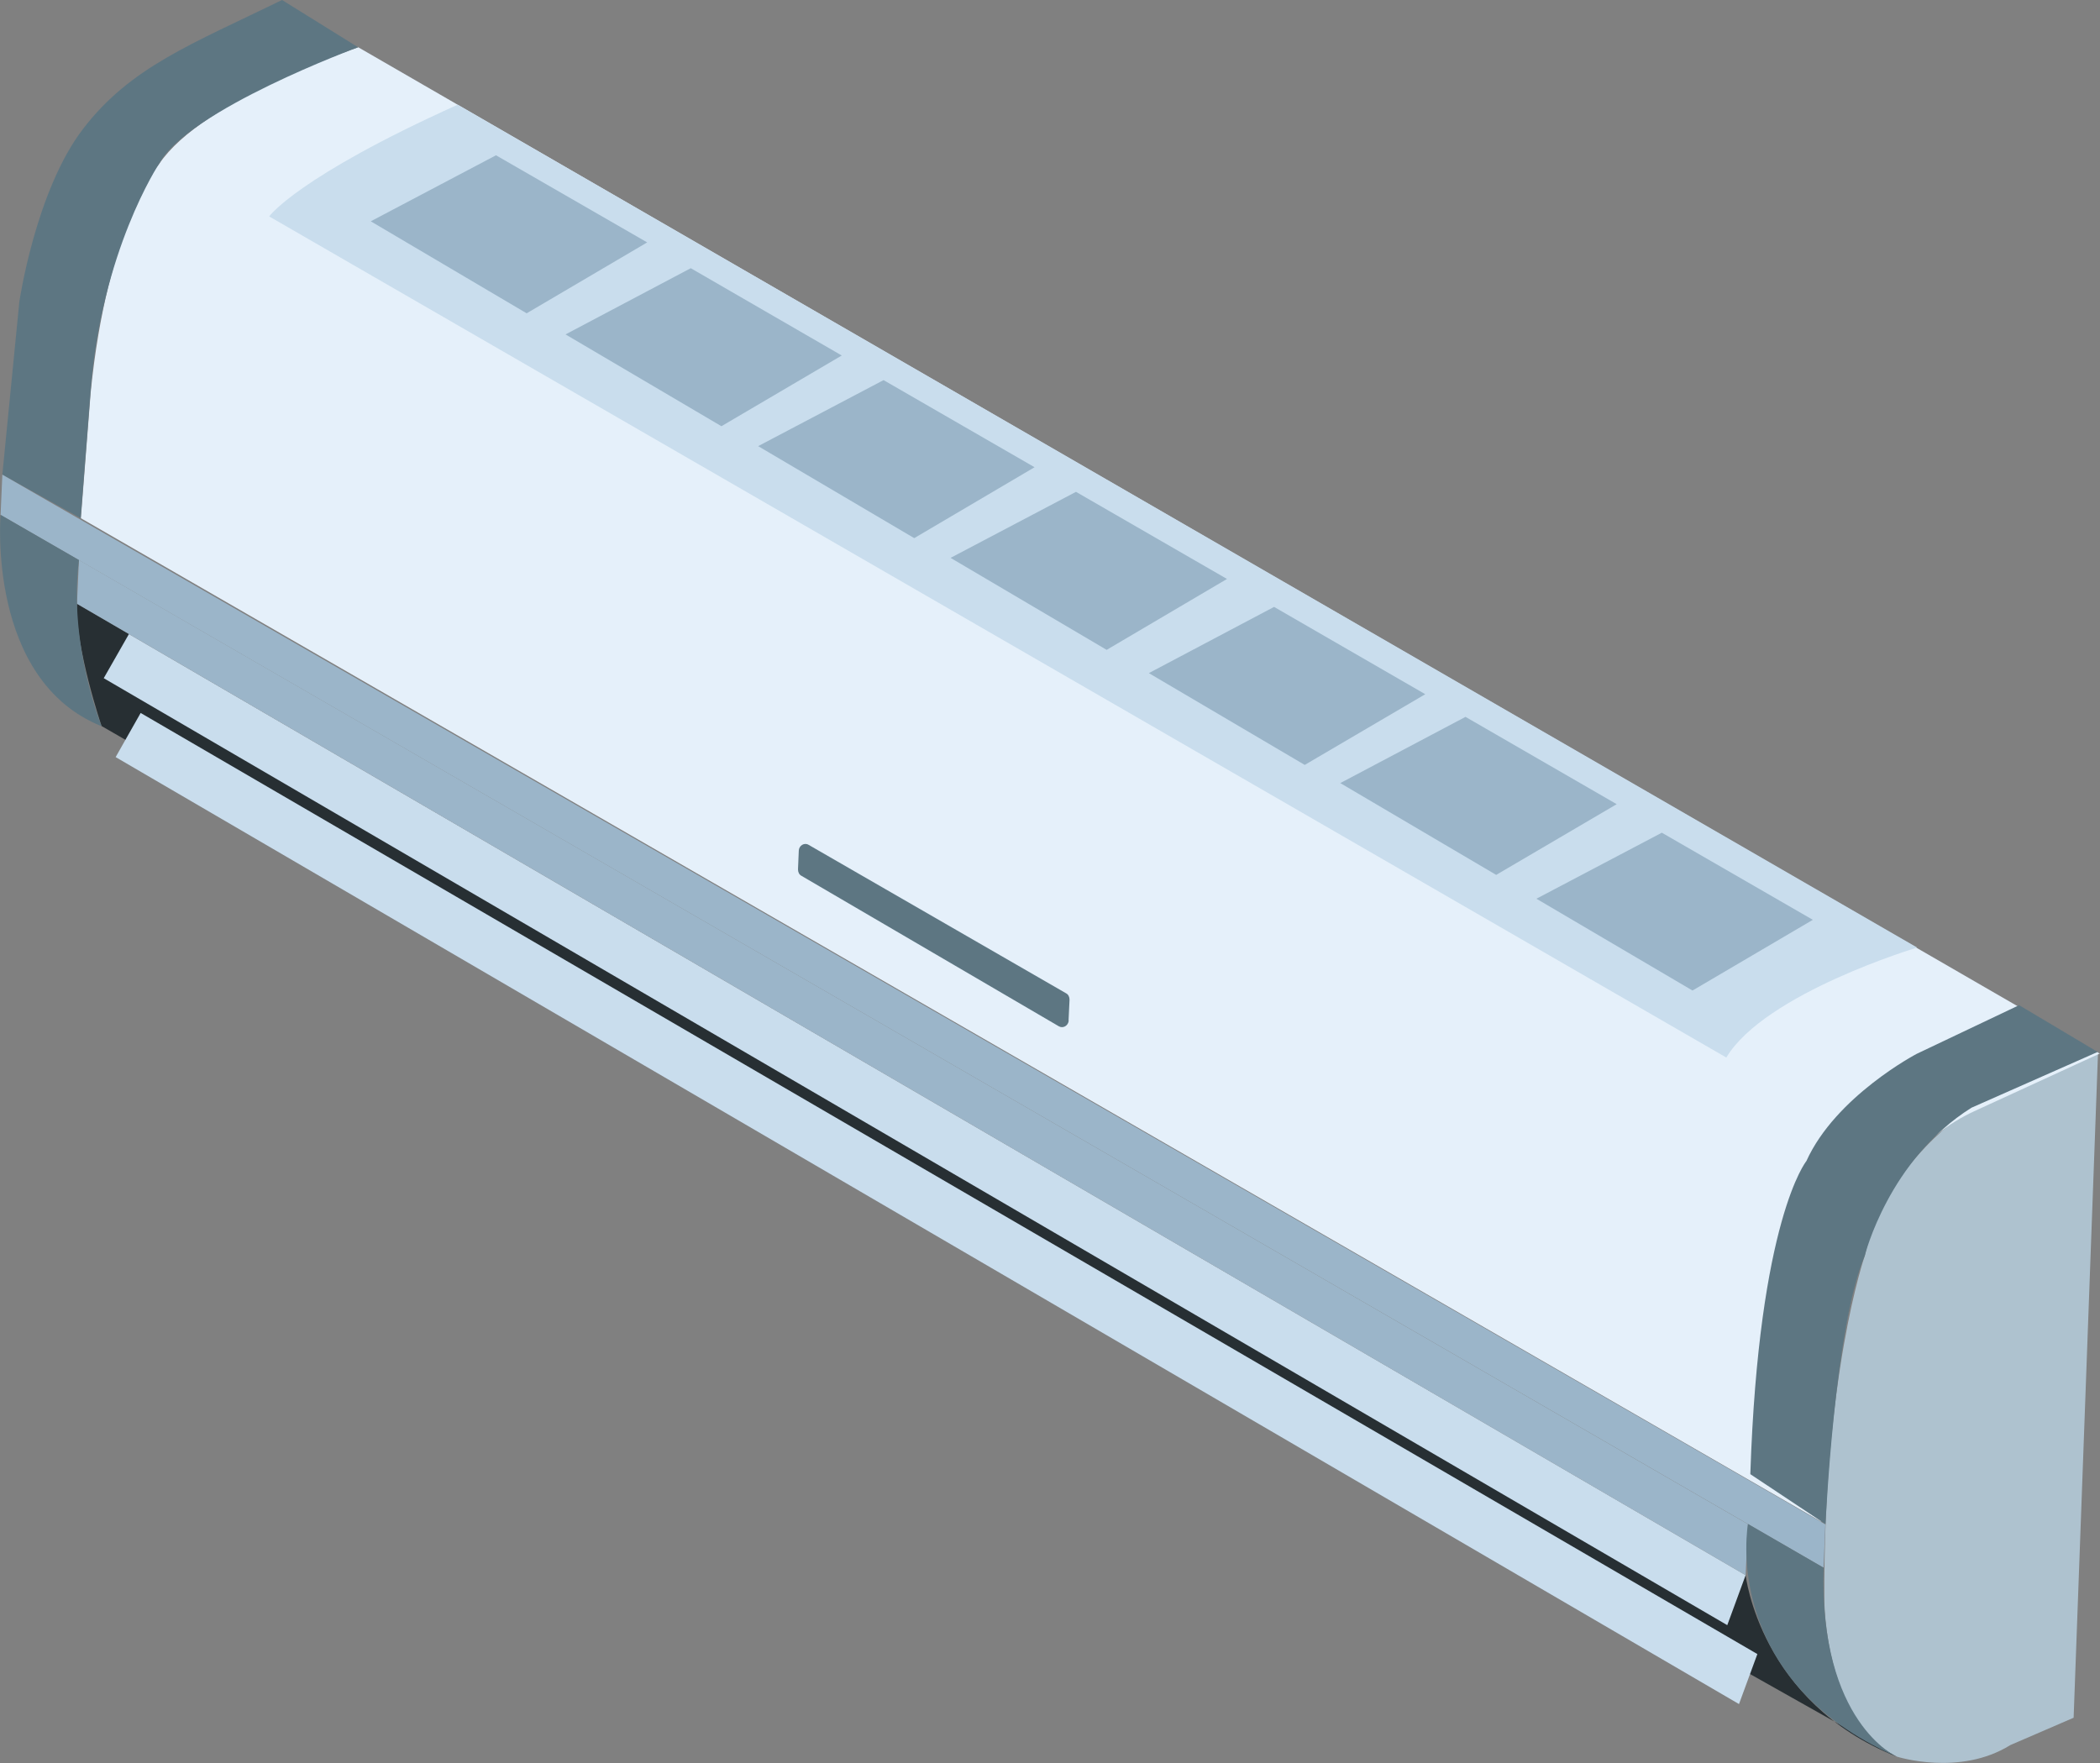
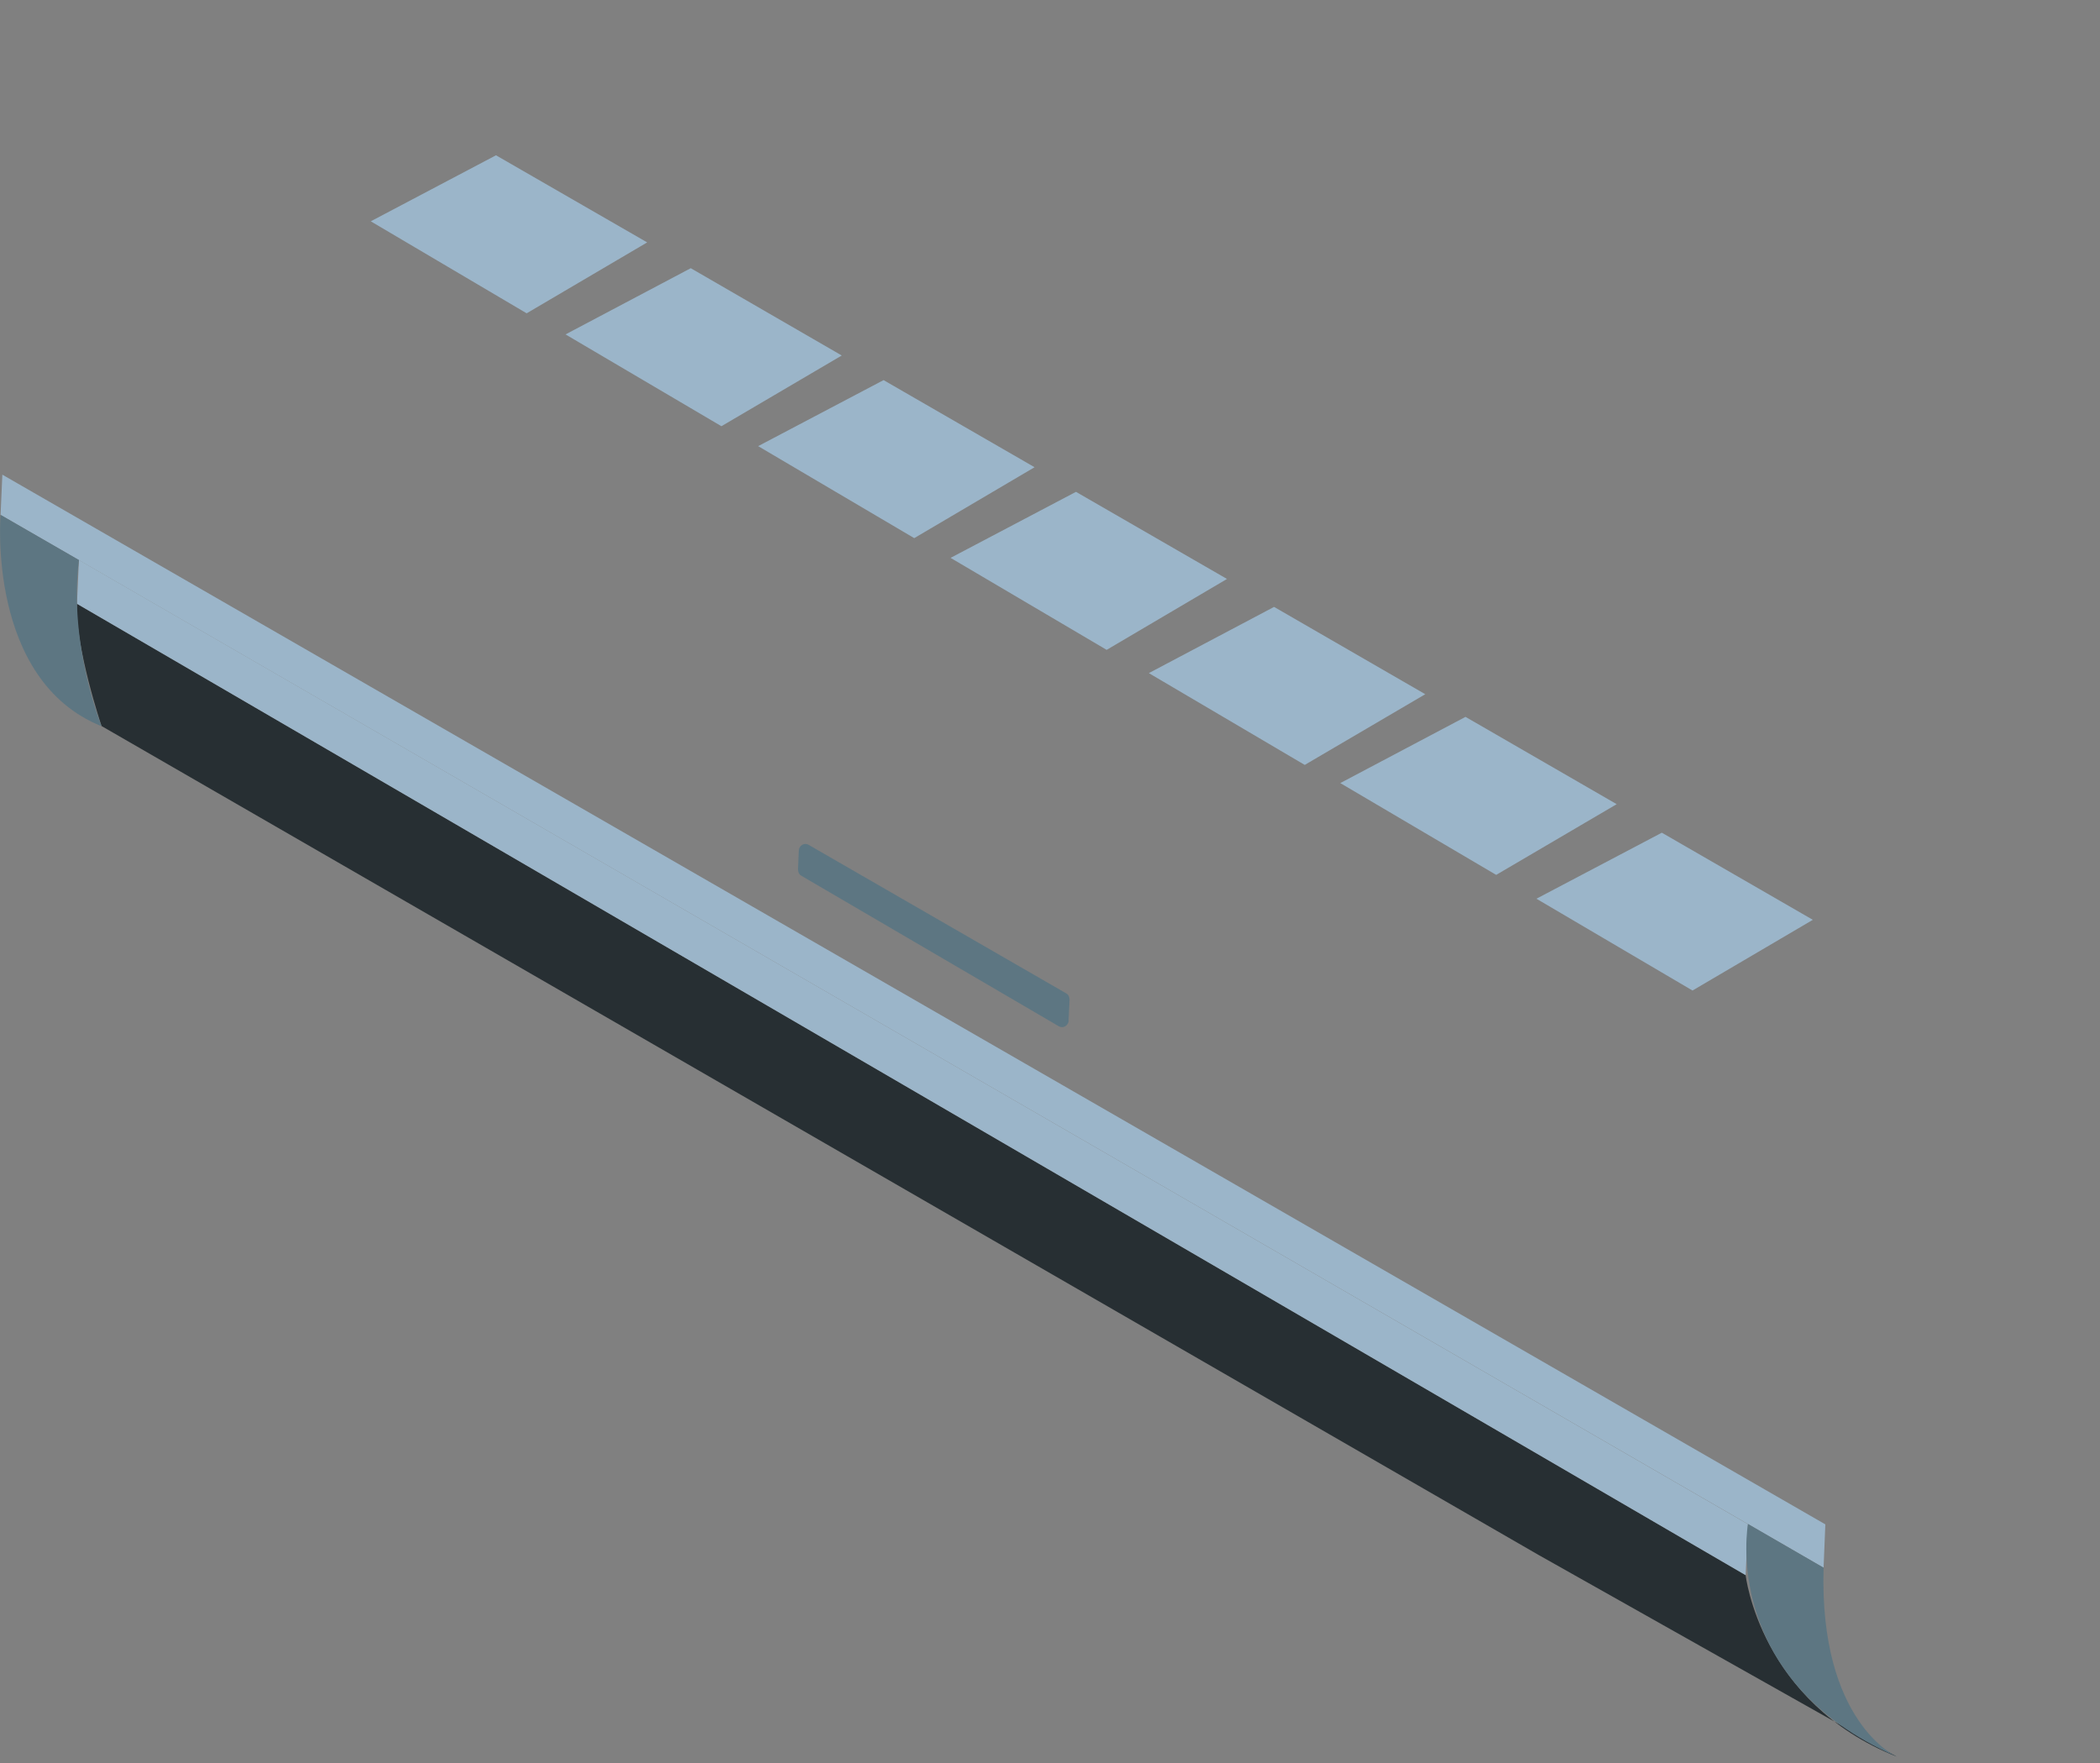
<svg xmlns="http://www.w3.org/2000/svg" id="Layer_2" data-name="Layer 2" viewBox="0 0 107.5 90.26">
  <rect x="0" y="0" width="107.5" height="90.26" fill="#808080" stroke="none" />
  <defs>
    <style>.cls-3{fill:#9bb5c9}.cls-5{fill:#5d7682}.cls-6{fill:#c9dded}</style>
  </defs>
  <g id="Layer_3" data-name="Layer 3">
    <path d="M89.36 80.64s.73 6.5 7.73 9.29L78.75 79.6 5.2 37.17s-1.36-4.03-1.26-6.26l85.42 49.73Z" style="fill:#272f33" />
-     <path d="m107.39 53.86-6.47 2.86s-4.43 2.78-5.46 7.57c0 0-2.14 6.11-2.07 17.65 0 0 0 6.11 3.71 7.99 0 0 3.21 1.03 5.81-.59l3.24-1.4 1.25-34.09Z" style="fill:#aec2cf" />
-     <path d="M107.5 53.95 18.34 2.42S10.35 5.1 8.15 8.39c0 0-2.66 3.13-3.51 11.72l-.5 6.42L93.23 77.9c.18-2.08.41-4.16.68-6.23.7-5.43 1.75-12.29 7.15-14.78l6.44-2.96Z" style="fill:#e5f0fa" />
-     <path d="m14.44 0 3.89 2.42s-8.7 3.2-10.19 5.97c0 0-2.97 4.47-3.51 11.72l-.5 6.42L.12 24.3l.87-8.85s.83-5.68 3.26-8.85C6.68 3.43 9.81 2.26 14.44 0Zm92.95 53.86-4.03-2.4-5.24 2.49s-4.15 2.17-5.65 5.49c0 0-2.44 2.99-2.87 16.03l3.85 2.56s.46-10.13 2.01-13.75c0 0 1.22-4.91 5.46-7.57l6.47-2.86Z" class="cls-5" />
    <path d="M93.44 78.04.12 24.3l-.09 2.06 93.32 53.9.09-2.22z" class="cls-3" />
-     <path d="M98.14 48.51s-7.78 2.33-9.77 5.63L13.78 11.08s1.42-2.01 9.65-5.72l74.71 43.15Z" class="cls-6" />
    <path d="m92.8 47.09-6.16 3.62-7.99-4.7 6.42-3.38 7.73 4.46zm-10.04-5.92-6.17 3.62-7.98-4.7 6.41-3.39 7.74 4.47zm-9.8-5.63-6.17 3.62-7.98-4.7 6.41-3.39 7.74 4.47zm-10.15-5.9-6.16 3.63-7.99-4.71 6.42-3.38 7.73 4.46zm-9.85-5.72-6.16 3.63-7.99-4.71 6.42-3.38 7.73 4.46zm-9.87-5.72-6.16 3.62-7.98-4.7 6.41-3.39 7.73 4.47zm-9.96-5.79-6.17 3.63-7.98-4.71 6.41-3.38 7.74 4.46zm56.35 65.62-.12 2.61L3.94 30.91l.1-2.24 85.44 49.36z" class="cls-3" />
-     <path d="m89.36 80.64-.94 2.56L5.31 34.72l1.29-2.26 82.76 48.18zm.6 4.04-.94 2.56-83.1-48.48L7.2 36.5l82.76 48.18z" class="cls-6" />
    <path d="m93.35 80.26-3.87-2.24s-1.45 7.94 7.61 11.91c0 0-3.97-1.74-3.74-9.67ZM4.04 28.67.03 26.36s-.72 8.45 5.17 10.82c0 0-1.7-4.17-1.16-8.5ZM54.7 52.24l.05-1.06c0-.14-.06-.27-.18-.33l-13.18-7.6c-.22-.13-.49.04-.5.3l-.04.96c0 .14.06.27.18.33l13.17 7.7c.22.13.49-.03.51-.3Z" class="cls-5" />
  </g>
</svg>